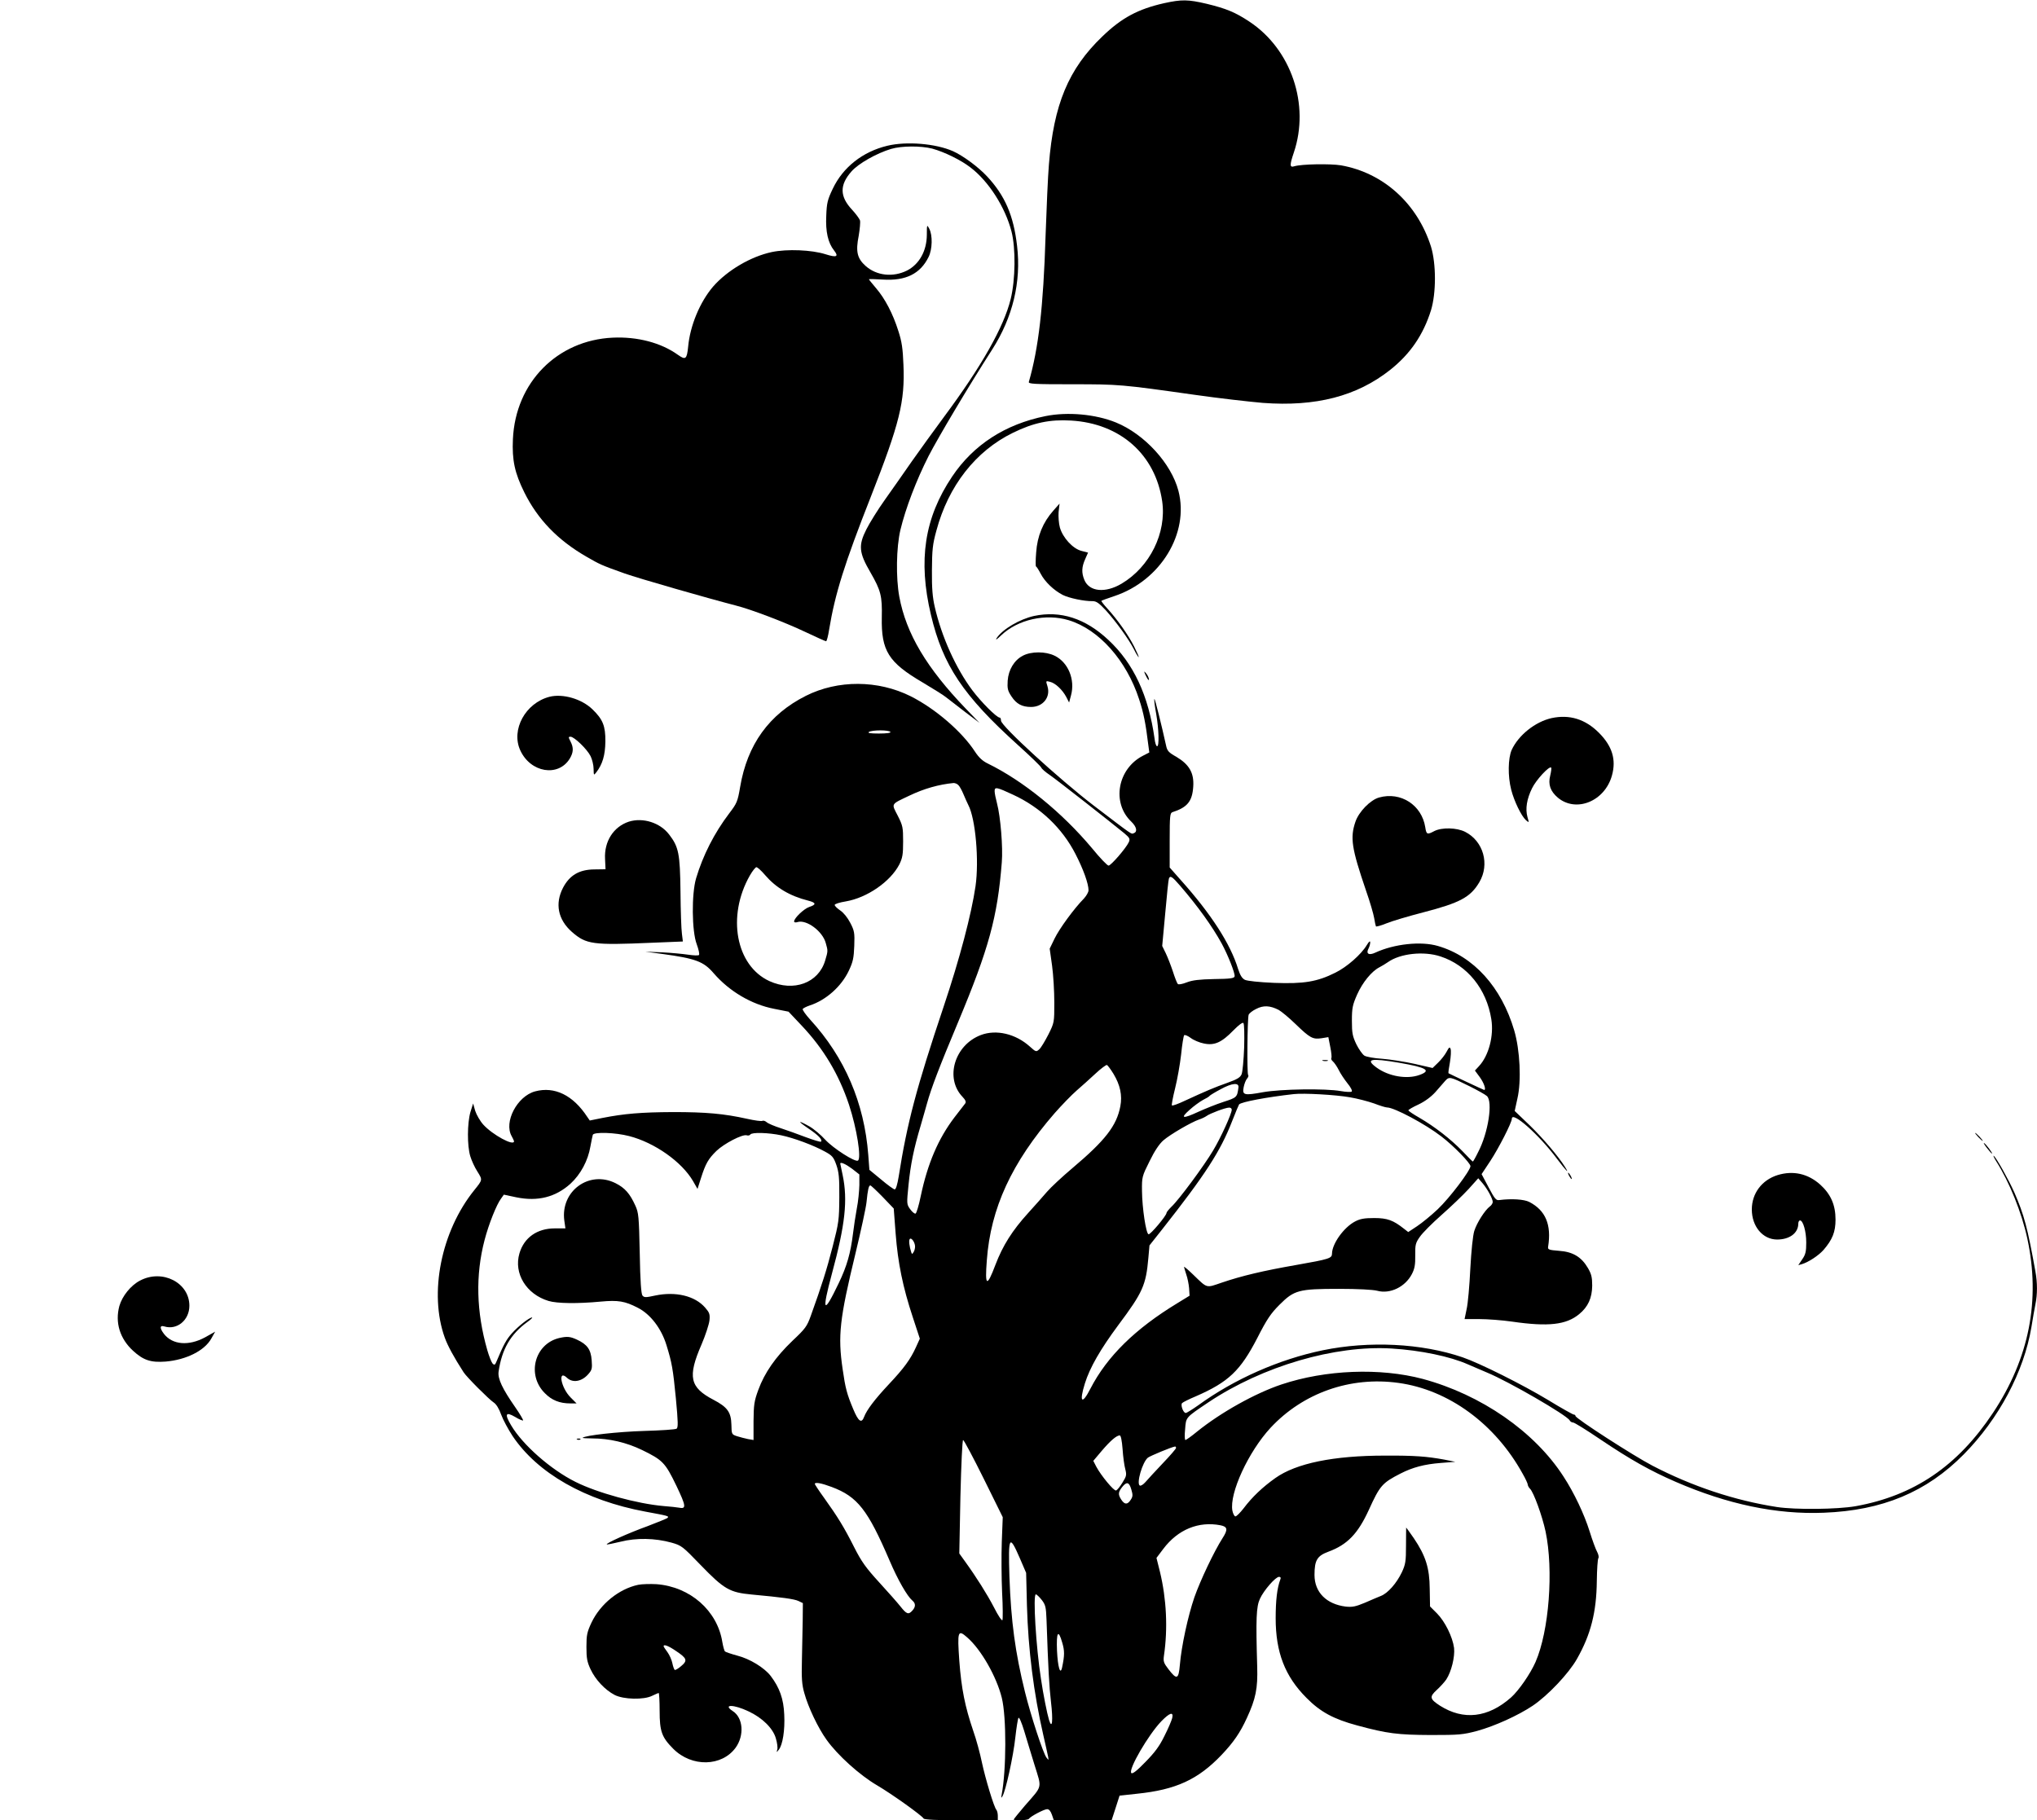
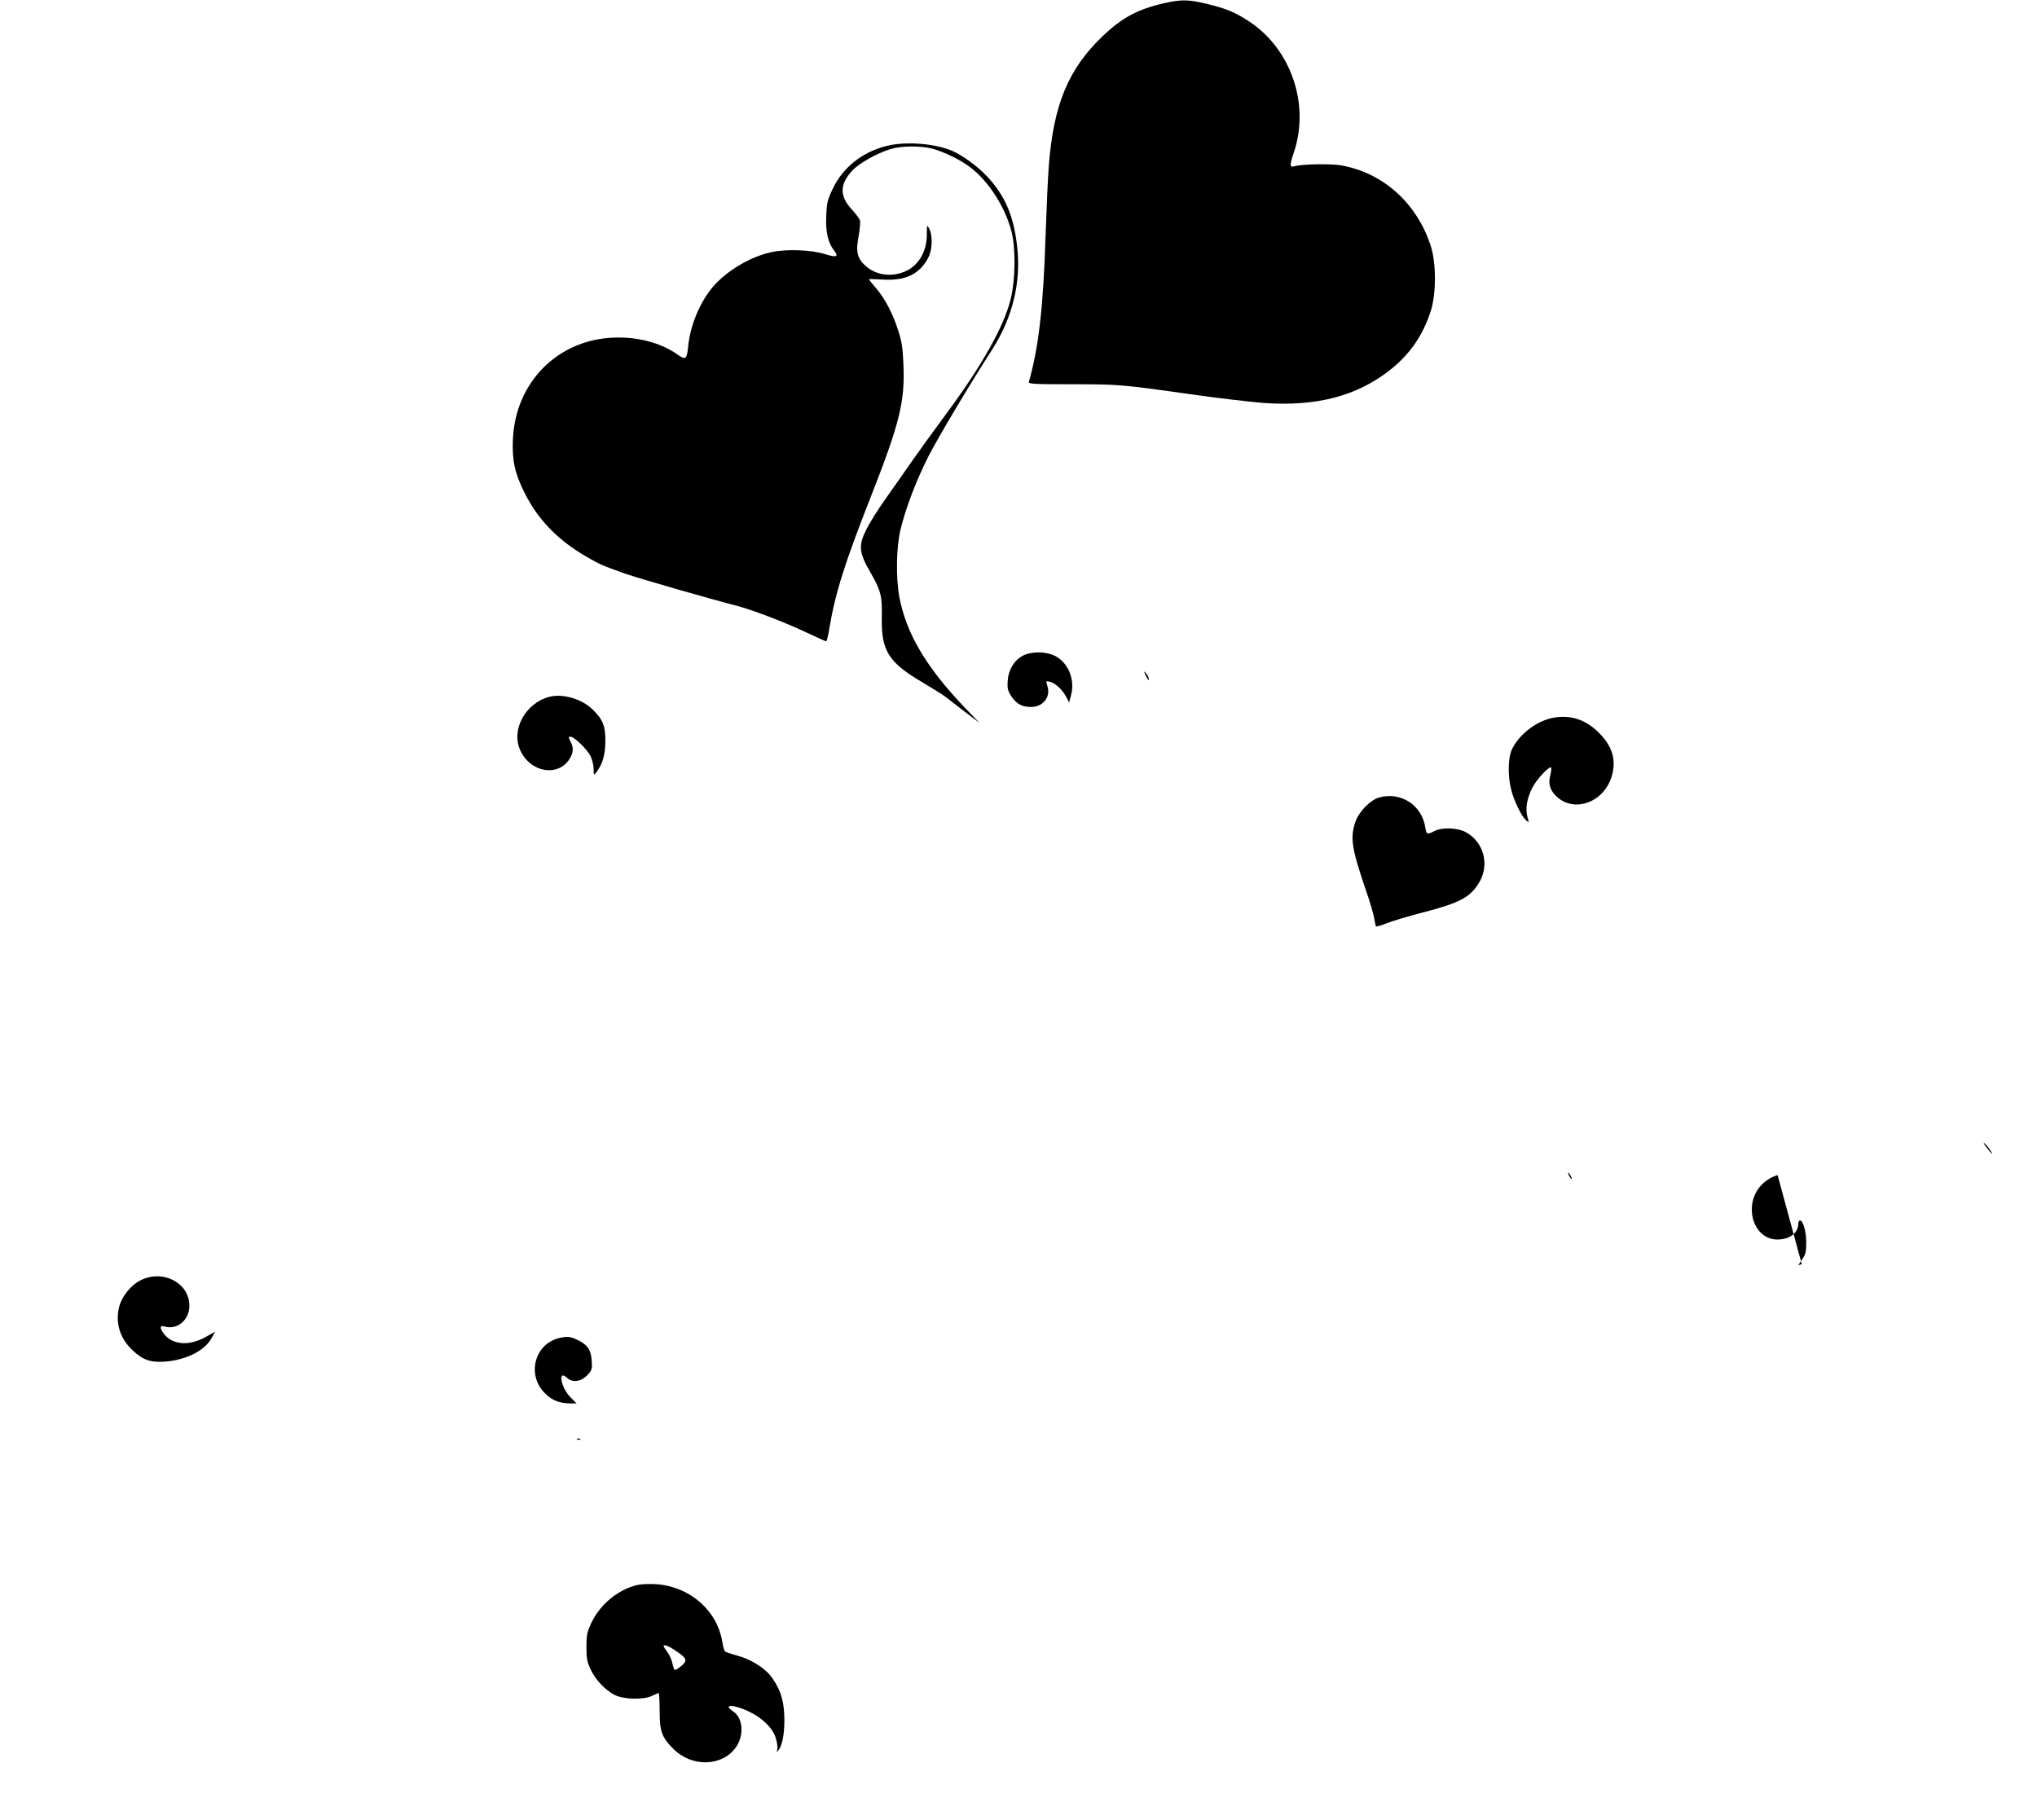
<svg xmlns="http://www.w3.org/2000/svg" version="1.0" width="1280pt" height="1144pt" viewBox="0 0 1280 1144" preserveAspectRatio="xMidYMid meet">
  <g transform="translate(0,1144) scale(0.1,-0.1)" fill="#000000" stroke="none">
    <path d="M7315 11420 c-164 -37 -267 -92 -388 -209 -213 -204 -306 -427 -336 -806 -6 -71 -15 -274 -21 -450 -14 -446 -44 -704 -105 -915 -4 -13 31 -15 273 -15 295 0 307 -1 767 -66 154 -22 348 -44 430 -51 334 -25 591 42 800 207 126 100 208 219 257 375 33 108 33 292 0 400 -86 271 -299 464 -566 511 -68 11 -248 8 -293 -6 -29 -9 -30 6 -3 86 102 301 -16 649 -279 823 -89 59 -145 82 -268 112 -119 28 -158 28 -268 4z" />
    <path d="M5576 10524 c-155 -37 -279 -135 -343 -270 -33 -69 -38 -89 -41 -170 -5 -100 11 -170 49 -218 31 -39 16 -46 -53 -24 -88 28 -242 34 -338 14 -132 -28 -280 -115 -369 -217 -83 -97 -145 -246 -157 -379 -8 -78 -16 -84 -64 -50 -106 76 -254 115 -409 108 -350 -16 -612 -282 -628 -638 -6 -132 11 -212 72 -335 84 -169 209 -299 389 -403 87 -50 90 -52 241 -106 87 -31 530 -158 697 -201 99 -25 308 -105 437 -166 68 -32 127 -59 132 -59 4 0 13 33 19 73 37 225 97 416 262 835 181 461 215 598 205 830 -4 101 -10 145 -32 212 -34 108 -84 204 -141 270 -24 28 -44 53 -44 55 0 2 40 1 88 -2 143 -9 235 36 287 142 24 48 26 137 4 178 -14 27 -15 26 -15 -40 -1 -100 -47 -183 -124 -223 -88 -44 -191 -33 -260 28 -54 48 -64 91 -44 191 7 42 11 85 8 96 -4 11 -26 41 -49 66 -79 84 -80 156 -5 241 43 50 159 115 249 142 67 20 188 20 259 2 76 -21 179 -71 241 -119 114 -87 218 -250 257 -402 27 -105 25 -301 -5 -424 -43 -176 -183 -423 -417 -738 -64 -86 -155 -213 -204 -282 -48 -69 -124 -178 -169 -241 -45 -63 -97 -147 -117 -187 -51 -101 -47 -146 26 -271 65 -113 74 -148 71 -282 -4 -210 42 -283 255 -408 67 -40 135 -82 150 -95 16 -13 70 -54 119 -92 l90 -68 -86 89 c-247 257 -375 472 -418 704 -22 119 -19 310 7 420 33 137 100 312 177 464 61 118 249 435 400 670 129 202 183 425 156 651 -22 191 -76 316 -189 437 -55 59 -151 130 -214 158 -109 48 -292 63 -412 34z" />
-     <path d="M6570 8825 c-253 -51 -453 -180 -587 -380 -174 -259 -215 -526 -133 -870 75 -317 202 -506 545 -816 78 -70 145 -135 148 -143 3 -8 27 -29 54 -47 45 -31 383 -296 468 -366 34 -29 37 -35 28 -56 -17 -37 -112 -147 -127 -147 -8 0 -54 48 -103 108 -190 227 -434 425 -657 534 -31 15 -55 37 -78 72 -82 127 -249 271 -405 350 -206 103 -458 104 -659 3 -231 -116 -368 -306 -413 -572 -16 -94 -21 -104 -69 -167 -94 -124 -165 -264 -208 -408 -29 -99 -27 -332 4 -414 12 -33 19 -63 14 -68 -4 -4 -34 -3 -67 2 -33 5 -107 12 -165 15 l-105 4 105 -14 c211 -29 261 -47 325 -122 98 -113 236 -195 379 -223 l91 -18 83 -88 c137 -145 233 -305 297 -497 49 -149 79 -337 56 -351 -18 -11 -155 77 -205 131 -27 30 -72 68 -100 84 -75 42 -77 35 -5 -14 61 -41 89 -70 78 -82 -4 -3 -46 10 -95 28 -49 19 -120 44 -159 57 -38 12 -78 29 -87 37 -9 8 -21 12 -27 9 -5 -4 -49 2 -98 13 -144 32 -257 42 -463 42 -202 -1 -308 -10 -445 -37 l-79 -16 -16 23 c-89 136 -205 193 -328 160 -113 -31 -197 -193 -147 -281 8 -14 14 -28 15 -32 1 -34 -135 40 -193 104 -20 22 -43 62 -51 87 l-13 46 -17 -54 c-20 -69 -21 -211 -1 -277 8 -27 28 -71 45 -97 33 -53 33 -51 -20 -117 -208 -258 -286 -648 -185 -927 19 -52 55 -119 118 -217 18 -29 160 -171 189 -190 16 -10 34 -39 47 -76 12 -33 45 -94 72 -135 157 -234 457 -405 834 -475 146 -27 151 -28 139 -40 -5 -4 -61 -27 -124 -51 -119 -43 -264 -108 -257 -115 2 -2 41 6 87 17 99 25 215 23 320 -6 63 -18 69 -23 182 -140 148 -153 183 -173 321 -186 194 -18 268 -28 295 -41 l27 -13 -1 -110 c-1 -61 -3 -173 -5 -250 -3 -112 0 -153 15 -205 24 -88 86 -219 140 -294 69 -97 209 -223 317 -286 92 -54 280 -188 293 -209 5 -7 82 -11 237 -11 l229 0 0 28 c0 15 -4 32 -9 38 -15 16 -69 195 -91 298 -11 54 -35 144 -55 200 -51 150 -74 263 -87 439 -13 186 -9 198 49 147 88 -76 185 -247 218 -380 30 -121 29 -454 -1 -610 -4 -20 -3 -22 5 -9 20 31 69 254 81 369 7 63 16 119 20 124 5 5 20 -31 35 -80 15 -49 44 -147 66 -217 46 -149 52 -126 -60 -254 -39 -46 -71 -85 -71 -88 0 -9 89 -5 95 4 9 15 96 61 115 61 12 0 22 -12 30 -35 l12 -35 181 0 182 0 25 77 25 78 110 12 c244 25 383 89 531 244 75 79 117 140 159 232 56 121 69 186 65 322 -9 303 -6 377 17 427 24 53 98 138 120 138 10 0 13 -6 8 -17 -20 -53 -29 -131 -29 -243 0 -214 58 -365 194 -501 87 -88 170 -133 319 -173 188 -51 255 -59 461 -60 180 0 202 2 293 26 111 31 255 96 348 158 95 64 226 202 278 294 87 153 123 294 125 491 1 72 5 136 10 143 4 6 0 24 -8 39 -9 16 -30 73 -47 128 -34 109 -98 244 -164 345 -182 283 -518 515 -885 614 -268 71 -610 58 -888 -35 -164 -55 -380 -175 -531 -297 -35 -29 -68 -52 -72 -52 -5 0 -6 30 -2 68 6 77 1 71 148 170 339 226 793 359 1150 337 181 -11 368 -50 480 -100 27 -12 81 -35 119 -51 136 -56 500 -267 519 -300 4 -8 14 -14 22 -14 8 0 84 -47 168 -104 193 -130 318 -200 477 -269 325 -141 633 -206 930 -194 369 14 646 130 880 367 221 224 378 520 425 800 8 52 20 117 25 143 13 62 13 136 0 206 -49 274 -71 356 -132 496 -35 79 -115 222 -130 231 -5 3 2 -12 15 -33 84 -132 161 -324 196 -486 84 -388 12 -754 -216 -1097 -222 -334 -496 -520 -863 -586 -115 -20 -377 -23 -495 -5 -264 41 -530 129 -782 260 -119 62 -483 297 -483 312 0 5 -5 9 -11 9 -5 0 -79 41 -162 92 -161 97 -429 231 -537 268 -258 88 -586 104 -878 44 -275 -57 -556 -181 -783 -346 -37 -26 -72 -48 -78 -48 -16 0 -34 51 -23 62 6 6 44 25 87 43 204 89 279 160 385 365 61 120 86 156 140 210 92 92 120 100 373 100 120 0 214 -5 241 -12 81 -22 176 24 218 105 17 33 22 58 21 117 -1 67 2 79 29 117 16 24 78 86 137 138 59 52 135 125 169 162 l61 68 26 -30 c31 -36 65 -99 65 -119 0 -8 -8 -21 -18 -28 -31 -23 -82 -103 -98 -154 -9 -29 -19 -126 -25 -239 -5 -104 -15 -218 -23 -252 l-13 -63 93 0 c51 0 144 -7 206 -16 227 -33 340 -20 421 47 56 46 81 101 82 179 0 53 -5 73 -27 111 -41 70 -95 102 -181 108 -65 5 -72 8 -69 26 22 138 -16 228 -118 281 -33 17 -112 22 -189 12 -20 -3 -29 8 -67 80 l-44 83 55 83 c52 79 135 241 135 265 0 51 170 -99 284 -252 59 -78 81 -100 49 -49 -41 65 -133 174 -220 259 l-95 91 17 78 c26 112 16 306 -20 428 -80 272 -255 466 -480 531 -106 31 -274 13 -393 -42 -40 -19 -60 -7 -43 25 6 11 11 29 11 39 0 12 -7 7 -21 -16 -36 -60 -125 -138 -198 -174 -114 -57 -197 -71 -384 -64 -96 4 -168 12 -184 19 -18 9 -30 28 -43 68 -48 158 -170 347 -362 561 l-68 77 0 171 c0 155 2 172 18 177 93 30 124 68 130 160 6 86 -25 139 -105 187 -50 28 -59 38 -66 73 -29 132 -70 295 -73 291 -3 -2 2 -44 11 -92 17 -98 20 -205 6 -205 -6 0 -13 21 -16 48 -38 271 -132 473 -290 620 -145 136 -301 186 -467 151 -91 -20 -199 -84 -235 -139 -10 -16 1 -9 28 17 105 100 280 139 425 95 190 -58 363 -253 442 -497 28 -84 42 -157 57 -282 l7 -52 -39 -20 c-161 -82 -199 -297 -74 -415 33 -32 40 -63 16 -72 -18 -7 0 -19 -252 173 -217 166 -583 501 -583 534 0 10 -3 19 -8 19 -19 0 -117 98 -173 173 -103 138 -192 335 -235 522 -14 60 -19 117 -18 230 1 130 4 163 28 250 75 281 247 501 481 615 128 63 232 85 365 77 309 -18 530 -213 573 -508 28 -198 -77 -411 -255 -517 -103 -61 -203 -51 -234 23 -19 46 -17 82 5 131 l18 41 -42 11 c-54 14 -117 83 -135 147 -7 25 -10 68 -8 97 l6 53 -39 -44 c-65 -73 -101 -160 -108 -263 -4 -48 -4 -88 -1 -88 3 0 16 -20 29 -45 27 -52 83 -105 139 -134 40 -20 135 -40 187 -39 24 0 40 -11 84 -58 64 -71 144 -181 177 -246 13 -27 27 -48 29 -48 3 0 -10 30 -29 68 -37 73 -105 169 -168 238 -23 25 -39 46 -37 48 2 2 39 16 82 30 290 97 471 395 402 661 -45 173 -214 357 -393 430 -128 52 -303 68 -442 40z m-975 -1985 c4 -6 -22 -10 -72 -10 -54 0 -73 3 -63 10 20 13 127 13 135 0z m427 -334 c8 -7 22 -33 32 -57 10 -24 24 -55 31 -69 45 -86 68 -348 45 -509 -26 -177 -99 -455 -200 -756 -171 -510 -230 -732 -283 -1070 -8 -48 -17 -80 -25 -80 -6 0 -45 28 -85 62 l-74 61 -7 94 c-25 327 -148 613 -365 850 -29 32 -50 62 -47 67 4 5 23 15 44 22 102 33 199 119 246 219 26 55 31 79 34 155 3 82 1 95 -25 145 -17 33 -42 64 -63 78 -19 13 -35 28 -35 35 0 6 32 16 70 22 134 23 280 124 336 232 20 41 24 62 24 144 0 89 -2 100 -34 163 -40 78 -46 69 74 126 92 44 184 70 277 79 9 0 23 -5 30 -13z m345 -61 c171 -79 308 -210 391 -372 50 -97 82 -187 82 -228 0 -12 -13 -34 -28 -51 -64 -65 -156 -192 -185 -252 l-31 -64 15 -107 c8 -58 14 -162 14 -232 0 -124 0 -126 -37 -200 -21 -41 -46 -83 -57 -93 -20 -18 -21 -18 -60 17 -89 80 -211 109 -308 72 -165 -63 -227 -271 -115 -388 19 -20 24 -32 17 -42 -6 -7 -36 -47 -68 -88 -101 -133 -168 -289 -211 -493 -12 -59 -27 -109 -33 -111 -6 -2 -21 10 -34 28 -22 31 -22 33 -10 153 13 129 33 227 76 371 14 50 33 113 40 140 26 95 78 231 195 510 194 464 248 662 275 1005 8 95 -8 288 -30 371 -8 30 -15 64 -15 77 0 28 12 26 117 -23z m-1559 -505 c68 -79 155 -131 270 -160 51 -13 53 -25 7 -40 -33 -11 -95 -70 -95 -91 0 -6 9 -8 21 -4 56 18 158 -57 178 -132 14 -49 14 -50 -4 -110 -42 -141 -198 -198 -350 -129 -211 97 -269 408 -123 664 16 28 35 52 41 52 7 0 31 -22 55 -50z m2608 -67 c112 -130 201 -254 261 -363 39 -72 85 -188 81 -206 -2 -12 -27 -16 -128 -17 -94 -2 -137 -7 -173 -21 -28 -11 -51 -15 -56 -10 -5 5 -19 41 -31 79 -13 39 -33 90 -45 115 l-22 45 19 205 c10 113 20 211 23 218 8 22 21 13 71 -45z m1636 -444 c168 -55 289 -204 319 -394 17 -104 -16 -230 -78 -296 l-25 -27 31 -42 c26 -36 41 -80 27 -80 -3 0 -218 101 -224 105 -2 2 2 32 9 69 6 36 8 74 4 84 -5 14 -10 11 -25 -18 -10 -19 -34 -50 -53 -68 l-35 -34 -113 26 c-63 14 -154 28 -204 32 -49 3 -100 12 -112 20 -11 7 -34 39 -50 71 -24 51 -28 69 -28 148 0 80 4 99 33 165 34 76 91 146 140 171 15 8 39 22 53 32 77 55 226 71 331 36z m-1017 -336 c16 -9 64 -48 105 -88 92 -89 109 -98 164 -90 l43 7 12 -61 c7 -34 10 -65 7 -70 -3 -5 1 -15 10 -22 8 -7 25 -31 36 -53 11 -23 36 -60 55 -84 20 -24 32 -47 27 -52 -5 -4 -36 -3 -69 3 -96 17 -375 13 -488 -7 -120 -22 -132 -19 -122 32 4 20 13 44 21 53 8 9 11 19 7 23 -8 8 -5 349 3 378 3 9 24 26 47 37 46 24 87 22 142 -6z m-217 -235 c-3 -79 -10 -155 -16 -169 -8 -20 -27 -32 -89 -54 -82 -29 -136 -52 -266 -112 -42 -20 -80 -34 -83 -30 -3 3 6 51 20 107 14 56 31 152 38 214 6 61 15 115 19 120 4 4 22 -3 41 -17 18 -14 56 -30 83 -35 66 -14 111 6 185 82 33 34 58 52 63 47 6 -6 7 -72 5 -153z m974 -97 c173 -30 205 -49 127 -77 -78 -28 -192 -9 -268 46 -74 54 -41 62 141 31z m-1795 -70 c42 -70 56 -135 43 -203 -23 -123 -95 -215 -301 -389 -64 -54 -136 -121 -160 -149 -24 -28 -77 -88 -118 -133 -100 -110 -160 -205 -206 -326 -54 -143 -67 -137 -54 29 24 327 156 613 426 924 45 51 106 114 138 142 31 27 85 75 118 106 34 32 67 56 72 55 6 -2 24 -27 42 -56z m2238 -78 c50 -25 98 -52 108 -61 39 -34 9 -232 -55 -353 -16 -33 -31 -59 -33 -59 -2 0 -32 30 -66 66 -73 75 -173 153 -271 210 -37 21 -68 42 -68 46 0 4 29 21 64 37 40 19 79 48 106 78 23 27 51 58 62 71 25 27 30 26 153 -35z m-1453 -8 c-8 -61 -10 -63 -94 -90 -46 -15 -115 -43 -155 -61 -101 -47 -120 -44 -59 10 26 24 65 52 85 63 20 10 39 21 42 26 3 4 34 23 70 42 71 39 116 43 111 10z m700 -61 c48 -8 116 -26 153 -39 36 -14 72 -25 81 -25 45 0 240 -104 341 -182 76 -58 183 -168 183 -187 -1 -28 -130 -199 -206 -271 -40 -38 -99 -86 -129 -106 l-56 -37 -27 21 c-67 53 -104 67 -187 67 -63 0 -89 -5 -121 -22 -70 -37 -143 -139 -144 -201 0 -30 -15 -35 -225 -72 -206 -36 -342 -68 -468 -111 -100 -34 -88 -38 -179 50 -32 31 -58 53 -58 49 0 -3 7 -24 14 -47 8 -22 16 -62 18 -87 l3 -47 -75 -46 c-267 -162 -443 -335 -548 -538 -53 -104 -72 -87 -35 32 31 100 98 216 210 367 154 206 174 251 189 422 l7 79 76 96 c275 349 369 494 443 684 22 56 42 104 44 106 14 16 175 46 344 65 61 7 262 -4 352 -20z m-742 -78 c0 -25 -69 -177 -118 -258 -55 -93 -216 -311 -261 -352 -17 -17 -31 -34 -31 -39 0 -17 -102 -138 -113 -134 -16 5 -40 166 -41 272 -1 88 0 92 48 188 31 64 61 108 86 130 44 38 175 114 224 131 19 6 40 17 47 22 19 15 119 53 142 53 9 1 17 -5 17 -13z m-3786 -166 c159 -41 330 -161 401 -283 l28 -49 22 69 c29 91 46 120 97 170 48 46 163 106 190 98 9 -3 19 -1 23 5 9 15 113 12 194 -5 80 -17 202 -62 276 -103 44 -24 53 -34 70 -82 16 -46 20 -79 19 -205 -1 -142 -3 -158 -42 -310 -38 -148 -67 -239 -137 -434 -24 -67 -34 -81 -116 -158 -106 -102 -174 -199 -214 -308 -26 -71 -29 -93 -30 -197 l0 -118 -35 6 c-19 4 -50 12 -69 18 -33 11 -34 12 -35 72 -2 79 -25 111 -113 157 -149 78 -163 144 -75 347 25 58 47 126 50 151 4 40 0 50 -27 81 -64 74 -185 103 -314 76 -59 -13 -69 -13 -80 0 -8 11 -14 88 -17 266 -5 233 -7 254 -28 300 -34 75 -66 111 -124 140 -165 83 -347 -49 -322 -235 l7 -49 -67 0 c-111 0 -193 -58 -222 -157 -37 -126 43 -257 183 -299 53 -16 181 -18 329 -4 108 10 151 3 232 -39 79 -40 148 -130 180 -235 34 -110 41 -149 59 -334 14 -149 15 -185 4 -191 -7 -5 -99 -11 -204 -14 -164 -5 -371 -28 -386 -43 -2 -2 25 -4 61 -4 105 0 214 -25 313 -73 129 -63 145 -79 215 -224 62 -130 64 -148 15 -138 -11 2 -54 7 -95 10 -164 14 -417 83 -554 152 -155 77 -332 233 -404 355 -43 72 -35 88 25 53 24 -15 47 -24 50 -22 2 3 -20 41 -50 84 -80 115 -110 178 -104 222 20 141 75 236 181 313 21 15 35 28 29 28 -17 0 -86 -54 -127 -100 -34 -38 -52 -71 -95 -174 -10 -25 -14 -27 -26 -15 -7 8 -22 46 -33 84 -69 241 -75 471 -17 692 26 100 76 225 104 261 l17 24 80 -17 c133 -27 245 1 339 86 64 59 110 145 125 234 6 33 13 66 15 73 7 19 141 15 229 -8z m1400 -205 l46 -36 0 -67 c-1 -37 -7 -103 -16 -147 -8 -44 -19 -115 -24 -158 -15 -122 -38 -204 -90 -312 -96 -201 -108 -183 -42 62 83 306 100 461 67 618 -8 38 -15 71 -15 72 0 13 35 -3 74 -32z m192 -177 l70 -73 12 -158 c14 -183 45 -336 108 -526 l44 -134 -24 -53 c-35 -77 -75 -132 -171 -234 -88 -94 -138 -160 -155 -204 -16 -44 -36 -30 -68 47 -40 95 -50 133 -67 252 -31 211 -19 316 80 725 35 146 67 292 70 325 8 80 14 105 24 105 4 0 39 -33 77 -72z m204 -312 c0 -12 -4 -28 -10 -36 -8 -13 -9 -13 -14 0 -12 38 -16 72 -10 82 9 15 34 -19 34 -46z m3037 -857 c315 -43 608 -257 781 -571 18 -31 32 -62 32 -68 0 -6 6 -18 14 -26 23 -22 77 -171 98 -269 51 -243 22 -625 -63 -820 -33 -75 -105 -179 -154 -223 -145 -128 -299 -145 -446 -52 -65 42 -68 56 -21 99 22 20 49 50 60 66 32 49 55 142 49 198 -9 69 -57 167 -108 218 l-43 43 -2 111 c-1 130 -25 207 -100 318 -26 37 -47 67 -48 67 0 0 -1 -51 -1 -112 0 -101 -3 -119 -26 -169 -33 -69 -88 -132 -132 -149 -17 -7 -63 -26 -101 -43 -58 -24 -78 -28 -119 -24 -122 15 -197 90 -197 199 0 93 17 120 87 146 119 44 185 112 254 262 70 154 84 170 199 229 76 39 150 59 255 67 l90 7 -70 14 c-110 20 -187 26 -372 25 -323 0 -558 -48 -689 -141 -79 -56 -145 -118 -200 -191 -21 -27 -44 -50 -51 -50 -6 0 -15 16 -19 36 -20 109 101 371 240 521 204 219 501 324 803 282z m-1733 -416 c3 -48 11 -105 17 -126 9 -36 8 -44 -18 -85 -15 -25 -33 -47 -40 -49 -13 -5 -94 93 -124 149 l-19 37 54 64 c54 63 91 95 112 96 7 1 14 -33 18 -86z m-873 -185 l120 -243 -6 -155 c-3 -85 -2 -229 2 -318 5 -90 5 -169 2 -174 -4 -6 -28 30 -53 80 -44 84 -109 188 -185 293 l-33 46 7 357 c5 205 12 356 17 356 5 0 63 -109 129 -242z m1209 192 c0 -5 -38 -49 -84 -97 -46 -48 -94 -101 -108 -117 -14 -16 -30 -26 -36 -22 -22 13 16 146 51 175 14 11 149 67 170 70 4 1 7 -3 7 -9z m-2164 -245 c163 -61 227 -144 364 -463 52 -122 111 -224 143 -251 21 -17 22 -39 0 -63 -24 -27 -36 -23 -74 25 -18 23 -79 92 -134 152 -83 91 -111 129 -158 222 -63 125 -103 190 -189 310 -32 44 -58 84 -58 87 0 13 42 5 106 -19z m1883 -16 c10 -34 10 -44 -4 -65 -20 -31 -38 -31 -59 1 -21 32 -20 47 5 79 29 36 44 33 58 -15z m561 -225 c44 -9 47 -27 12 -81 -53 -83 -139 -264 -177 -372 -40 -117 -81 -305 -91 -424 -8 -92 -19 -96 -72 -27 -30 39 -33 49 -28 85 25 170 16 356 -25 526 l-22 88 43 57 c92 122 222 175 360 148z m-1262 -206 l40 -93 5 -205 c8 -278 42 -548 103 -815 14 -60 27 -121 30 -135 4 -24 4 -24 -10 -6 -21 26 -99 265 -135 411 -62 251 -88 444 -98 726 -8 256 -1 269 65 117z m138 -263 c24 -31 27 -46 30 -123 11 -320 17 -420 28 -517 14 -118 8 -178 -12 -115 -12 39 -37 163 -51 260 -31 198 -51 530 -32 530 5 0 22 -16 37 -35z m129 -269 c15 -51 15 -79 -1 -155 -11 -52 -27 1 -32 104 -5 119 8 139 33 51z m691 -473 c-4 -16 -25 -66 -49 -113 -31 -64 -61 -104 -120 -164 -54 -56 -81 -76 -88 -69 -21 21 107 241 189 326 53 54 77 61 68 20z" />
-     <path d="M8313 4773 c9 -2 23 -2 30 0 6 3 -1 5 -18 5 -16 0 -22 -2 -12 -5z" />
    <path d="M3514 3031 c-155 -37 -206 -232 -90 -347 43 -44 93 -64 160 -64 l39 0 -37 37 c-62 62 -83 181 -22 123 35 -32 90 -23 130 21 26 29 28 37 24 90 -5 68 -28 100 -93 130 -43 20 -62 21 -111 10z" />
    <path d="M3628 2393 c7 -3 16 -2 19 1 4 3 -2 6 -13 5 -11 0 -14 -3 -6 -6z" />
    <path d="M6427 7319 c-54 -28 -90 -88 -95 -157 -3 -49 0 -63 24 -99 31 -47 66 -66 123 -66 75 0 124 62 103 130 -11 35 -11 35 16 28 34 -8 78 -50 102 -95 l18 -35 12 45 c27 99 -18 208 -103 249 -57 28 -147 28 -200 0z" />
    <path d="M7190 7218 c0 -3 7 -19 15 -34 8 -16 15 -22 15 -14 -1 8 -7 24 -15 34 -8 11 -15 17 -15 14z" />
    <path d="M3453 7061 c-151 -39 -243 -207 -184 -336 64 -141 239 -170 311 -53 24 40 25 69 5 108 -14 27 -14 30 0 30 23 0 104 -78 126 -122 10 -20 19 -57 19 -80 1 -41 1 -42 16 -23 40 51 57 109 58 195 1 98 -16 139 -81 202 -68 66 -186 100 -270 79z" />
    <path d="M9750 6927 c-103 -23 -208 -107 -251 -200 -23 -53 -25 -165 -3 -250 18 -71 63 -164 92 -191 21 -18 21 -18 10 20 -14 51 -4 113 29 180 25 52 108 142 120 130 3 -3 0 -26 -6 -51 -14 -55 1 -98 48 -138 115 -96 295 -23 340 139 28 100 2 185 -82 269 -86 86 -185 116 -297 92z" />
    <path d="M8666 6428 c-55 -15 -128 -90 -149 -153 -34 -100 -24 -166 66 -430 25 -71 48 -150 52 -175 4 -25 9 -48 11 -52 2 -3 32 5 66 19 34 14 138 45 231 69 231 60 297 95 353 190 66 112 26 257 -89 316 -53 27 -147 29 -194 5 -45 -24 -50 -22 -57 24 -22 140 -154 225 -290 187z" />
-     <path d="M3951 6276 c-96 -32 -155 -124 -149 -234 l3 -65 -71 -1 c-95 -1 -155 -37 -196 -115 -52 -100 -32 -201 56 -278 89 -78 131 -84 499 -68 l198 8 -6 49 c-4 26 -8 146 -9 266 -3 237 -11 279 -71 357 -57 75 -165 109 -254 81z" />
-     <path d="M12430 4295 c13 -14 26 -25 28 -25 3 0 -5 11 -18 25 -13 14 -26 25 -28 25 -3 0 5 -11 18 -25z" />
    <path d="M12484 4227 c16 -20 30 -37 33 -37 7 0 -36 58 -49 66 -7 4 1 -9 16 -29z" />
    <path d="M9860 4050 c6 -11 13 -20 16 -20 2 0 0 9 -6 20 -6 11 -13 20 -16 20 -2 0 0 -9 6 -20z" />
-     <path d="M11170 4055 c-99 -31 -162 -115 -162 -216 0 -107 69 -189 159 -189 79 0 133 41 133 100 0 11 5 20 11 20 19 0 39 -69 39 -138 0 -57 -4 -76 -25 -106 l-25 -37 22 6 c43 13 105 54 137 90 55 64 75 112 75 190 0 93 -30 160 -96 220 -77 69 -170 90 -268 60z" />
+     <path d="M11170 4055 c-99 -31 -162 -115 -162 -216 0 -107 69 -189 159 -189 79 0 133 41 133 100 0 11 5 20 11 20 19 0 39 -69 39 -138 0 -57 -4 -76 -25 -106 l-25 -37 22 6 z" />
    <path d="M880 3392 c-58 -30 -112 -97 -130 -160 -28 -103 3 -205 86 -281 65 -60 112 -75 205 -68 130 11 245 69 287 145 l24 43 -64 -36 c-102 -55 -203 -47 -257 21 -28 36 -28 57 1 48 80 -25 158 39 158 130 0 145 -170 232 -310 158z" />
    <path d="M4010 1480 c-121 -26 -237 -120 -293 -237 -28 -60 -32 -78 -32 -153 0 -71 4 -94 26 -141 31 -66 90 -129 151 -161 56 -29 185 -32 237 -5 19 9 37 17 40 17 3 0 6 -51 6 -112 0 -129 13 -166 86 -239 116 -116 305 -112 392 8 55 77 47 187 -18 229 -67 44 6 43 98 -1 88 -41 154 -107 172 -169 9 -29 13 -62 9 -72 -5 -19 -5 -19 10 0 24 30 39 122 34 220 -4 99 -29 169 -85 243 -40 52 -131 108 -210 128 -37 10 -72 22 -77 26 -5 4 -12 31 -17 59 -31 197 -202 348 -414 364 -38 2 -90 1 -115 -4z m238 -416 c69 -46 74 -60 32 -95 -18 -16 -37 -26 -40 -24 -4 3 -11 22 -15 42 -4 21 -18 52 -31 70 -13 17 -24 34 -24 37 0 14 30 3 78 -30z" />
  </g>
</svg>